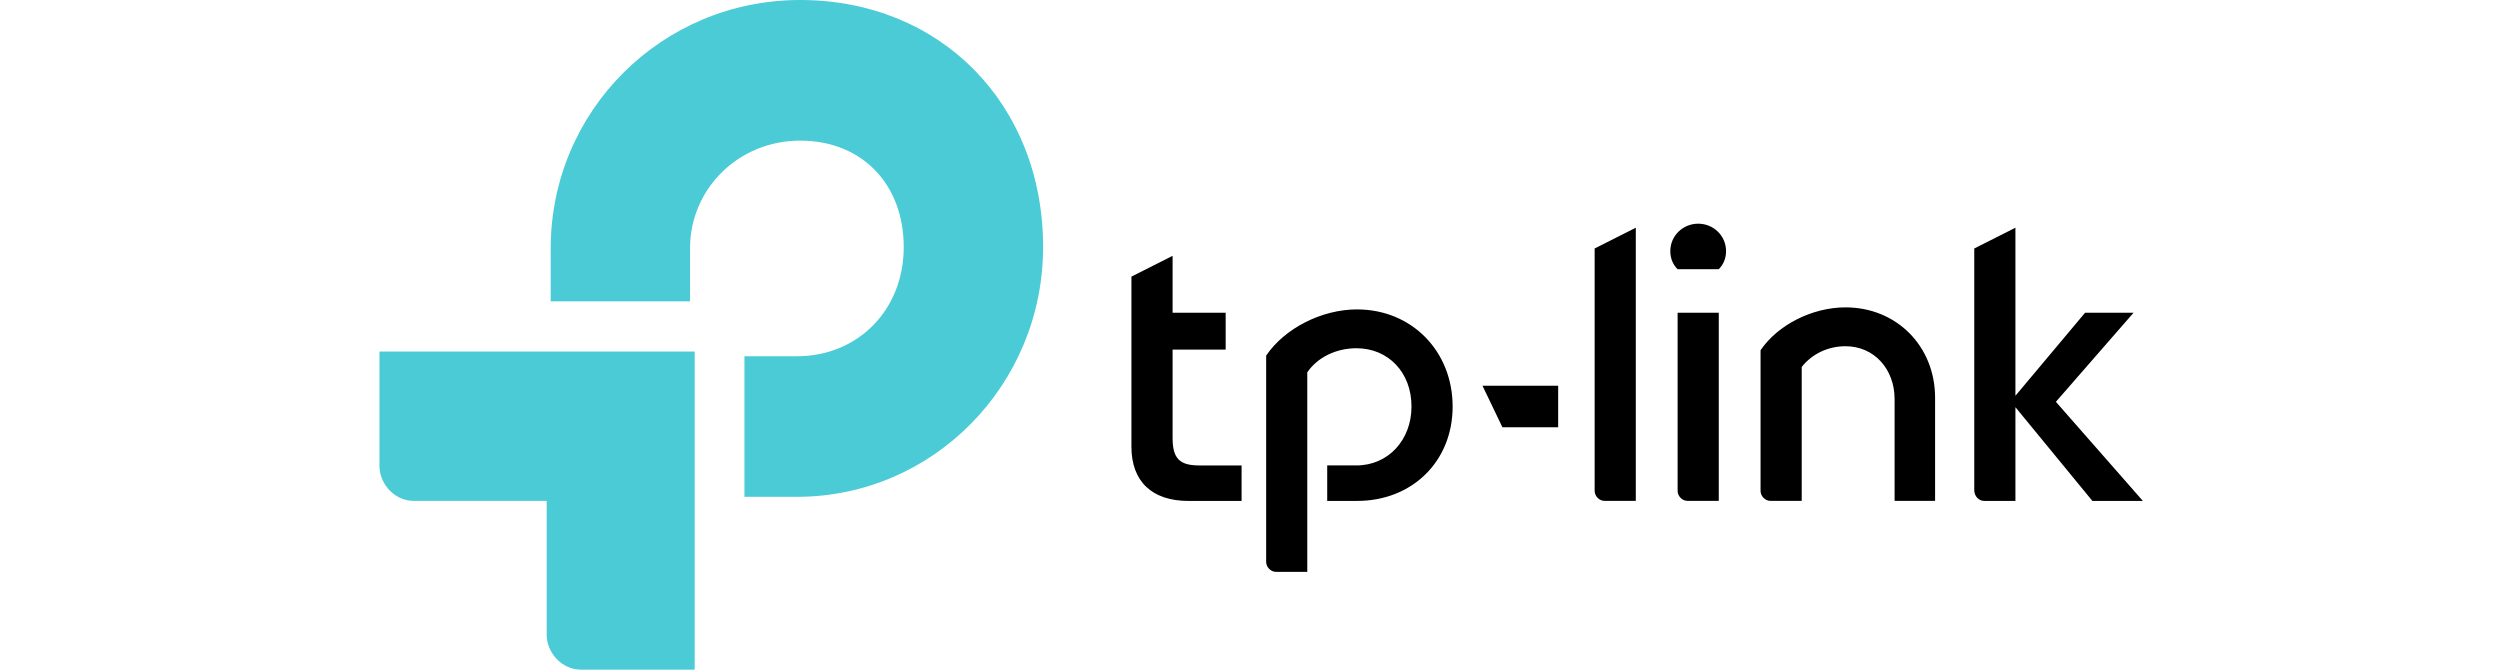
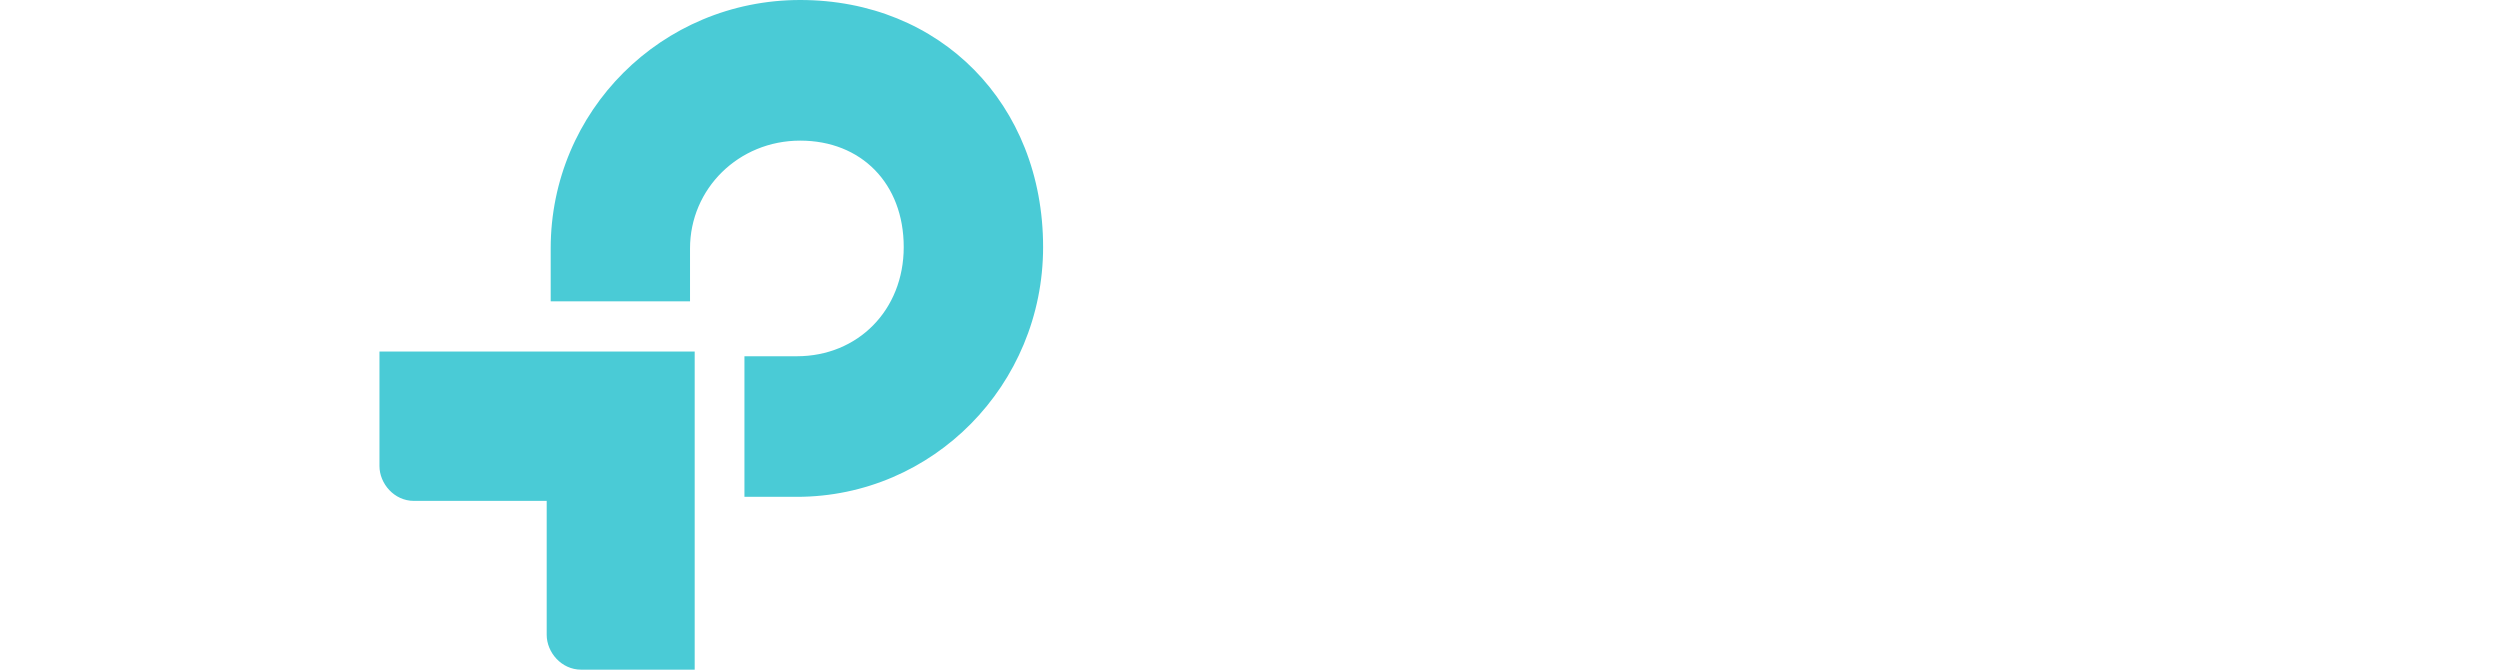
<svg xmlns="http://www.w3.org/2000/svg" width="112" height="30" viewBox="0 0 112 30" fill="none">
  <g clip-path="url(#clip0_310_762)">
    <path d="M17 20.88C17 21.66 17.654 22.44 18.545 22.44H24.492V28.441C24.492 29.221 25.146 30.001 26.037 30.001H31.122V15.75H17L17 20.88ZM35.849 0C29.635 0 24.671 4.98 24.671 11.129V13.5H30.913V11.129C30.913 8.46 33.084 6.3 35.849 6.3C38.584 6.3 40.487 8.219 40.487 11.069C40.487 13.89 38.435 15.96 35.699 15.96H33.351V22.258H35.699C41.795 22.258 46.731 17.25 46.731 11.068C46.731 4.65 42.123 0 35.849 0" fill="#4ACBD6" />
-     <path d="M96 22.44L92.104 18.001L95.583 14.011H93.411L90.291 17.731V10.202L88.447 11.132V21.961C88.447 22.231 88.654 22.441 88.893 22.441H90.291V18.242L93.739 22.441H96L96 22.44ZM82.679 13.77C81.192 13.77 79.645 14.551 78.873 15.691V21.99C78.873 22.23 79.082 22.44 79.319 22.44H80.717V16.441C81.161 15.871 81.876 15.511 82.679 15.511C83.957 15.511 84.878 16.53 84.878 17.881V22.44H86.692V17.82C86.693 15.511 84.968 13.77 82.679 13.77M76.079 10.021C75.395 10.021 74.83 10.562 74.83 11.251C74.83 11.581 74.948 11.851 75.156 12.061H77C77.208 11.851 77.327 11.581 77.327 11.251C77.328 10.562 76.763 10.021 76.079 10.021ZM77.001 22.44V14.011H75.157V21.99C75.157 22.23 75.366 22.44 75.603 22.44H77.001ZM71.44 21.99C71.44 22.23 71.65 22.44 71.887 22.44H73.284V10.202L71.44 11.132V21.99ZM67.308 19.141H69.806V17.28H66.415L67.308 19.141ZM60.797 13.861C59.221 13.861 57.556 14.701 56.724 15.931V25.17C56.724 25.41 56.931 25.62 57.17 25.62H58.566V16.681C59.012 16.021 59.845 15.601 60.767 15.601C62.193 15.601 63.235 16.681 63.235 18.211C63.235 19.711 62.194 20.851 60.767 20.851H59.459V22.441H60.797C63.265 22.441 65.078 20.671 65.078 18.212C65.077 15.721 63.235 13.862 60.797 13.862M52.532 19.62V15.661H54.91V14.011H52.532V11.462L50.688 12.392V20.012C50.688 21.571 51.609 22.442 53.245 22.442H55.623V20.852H53.721C52.828 20.852 52.532 20.52 52.532 19.62Z" fill="black" />
  </g>
  <defs>
    <clipPath id="clip0_310_762">
      <rect width="79" height="30" fill="white" transform="translate(17)" />
    </clipPath>
  </defs>
</svg>